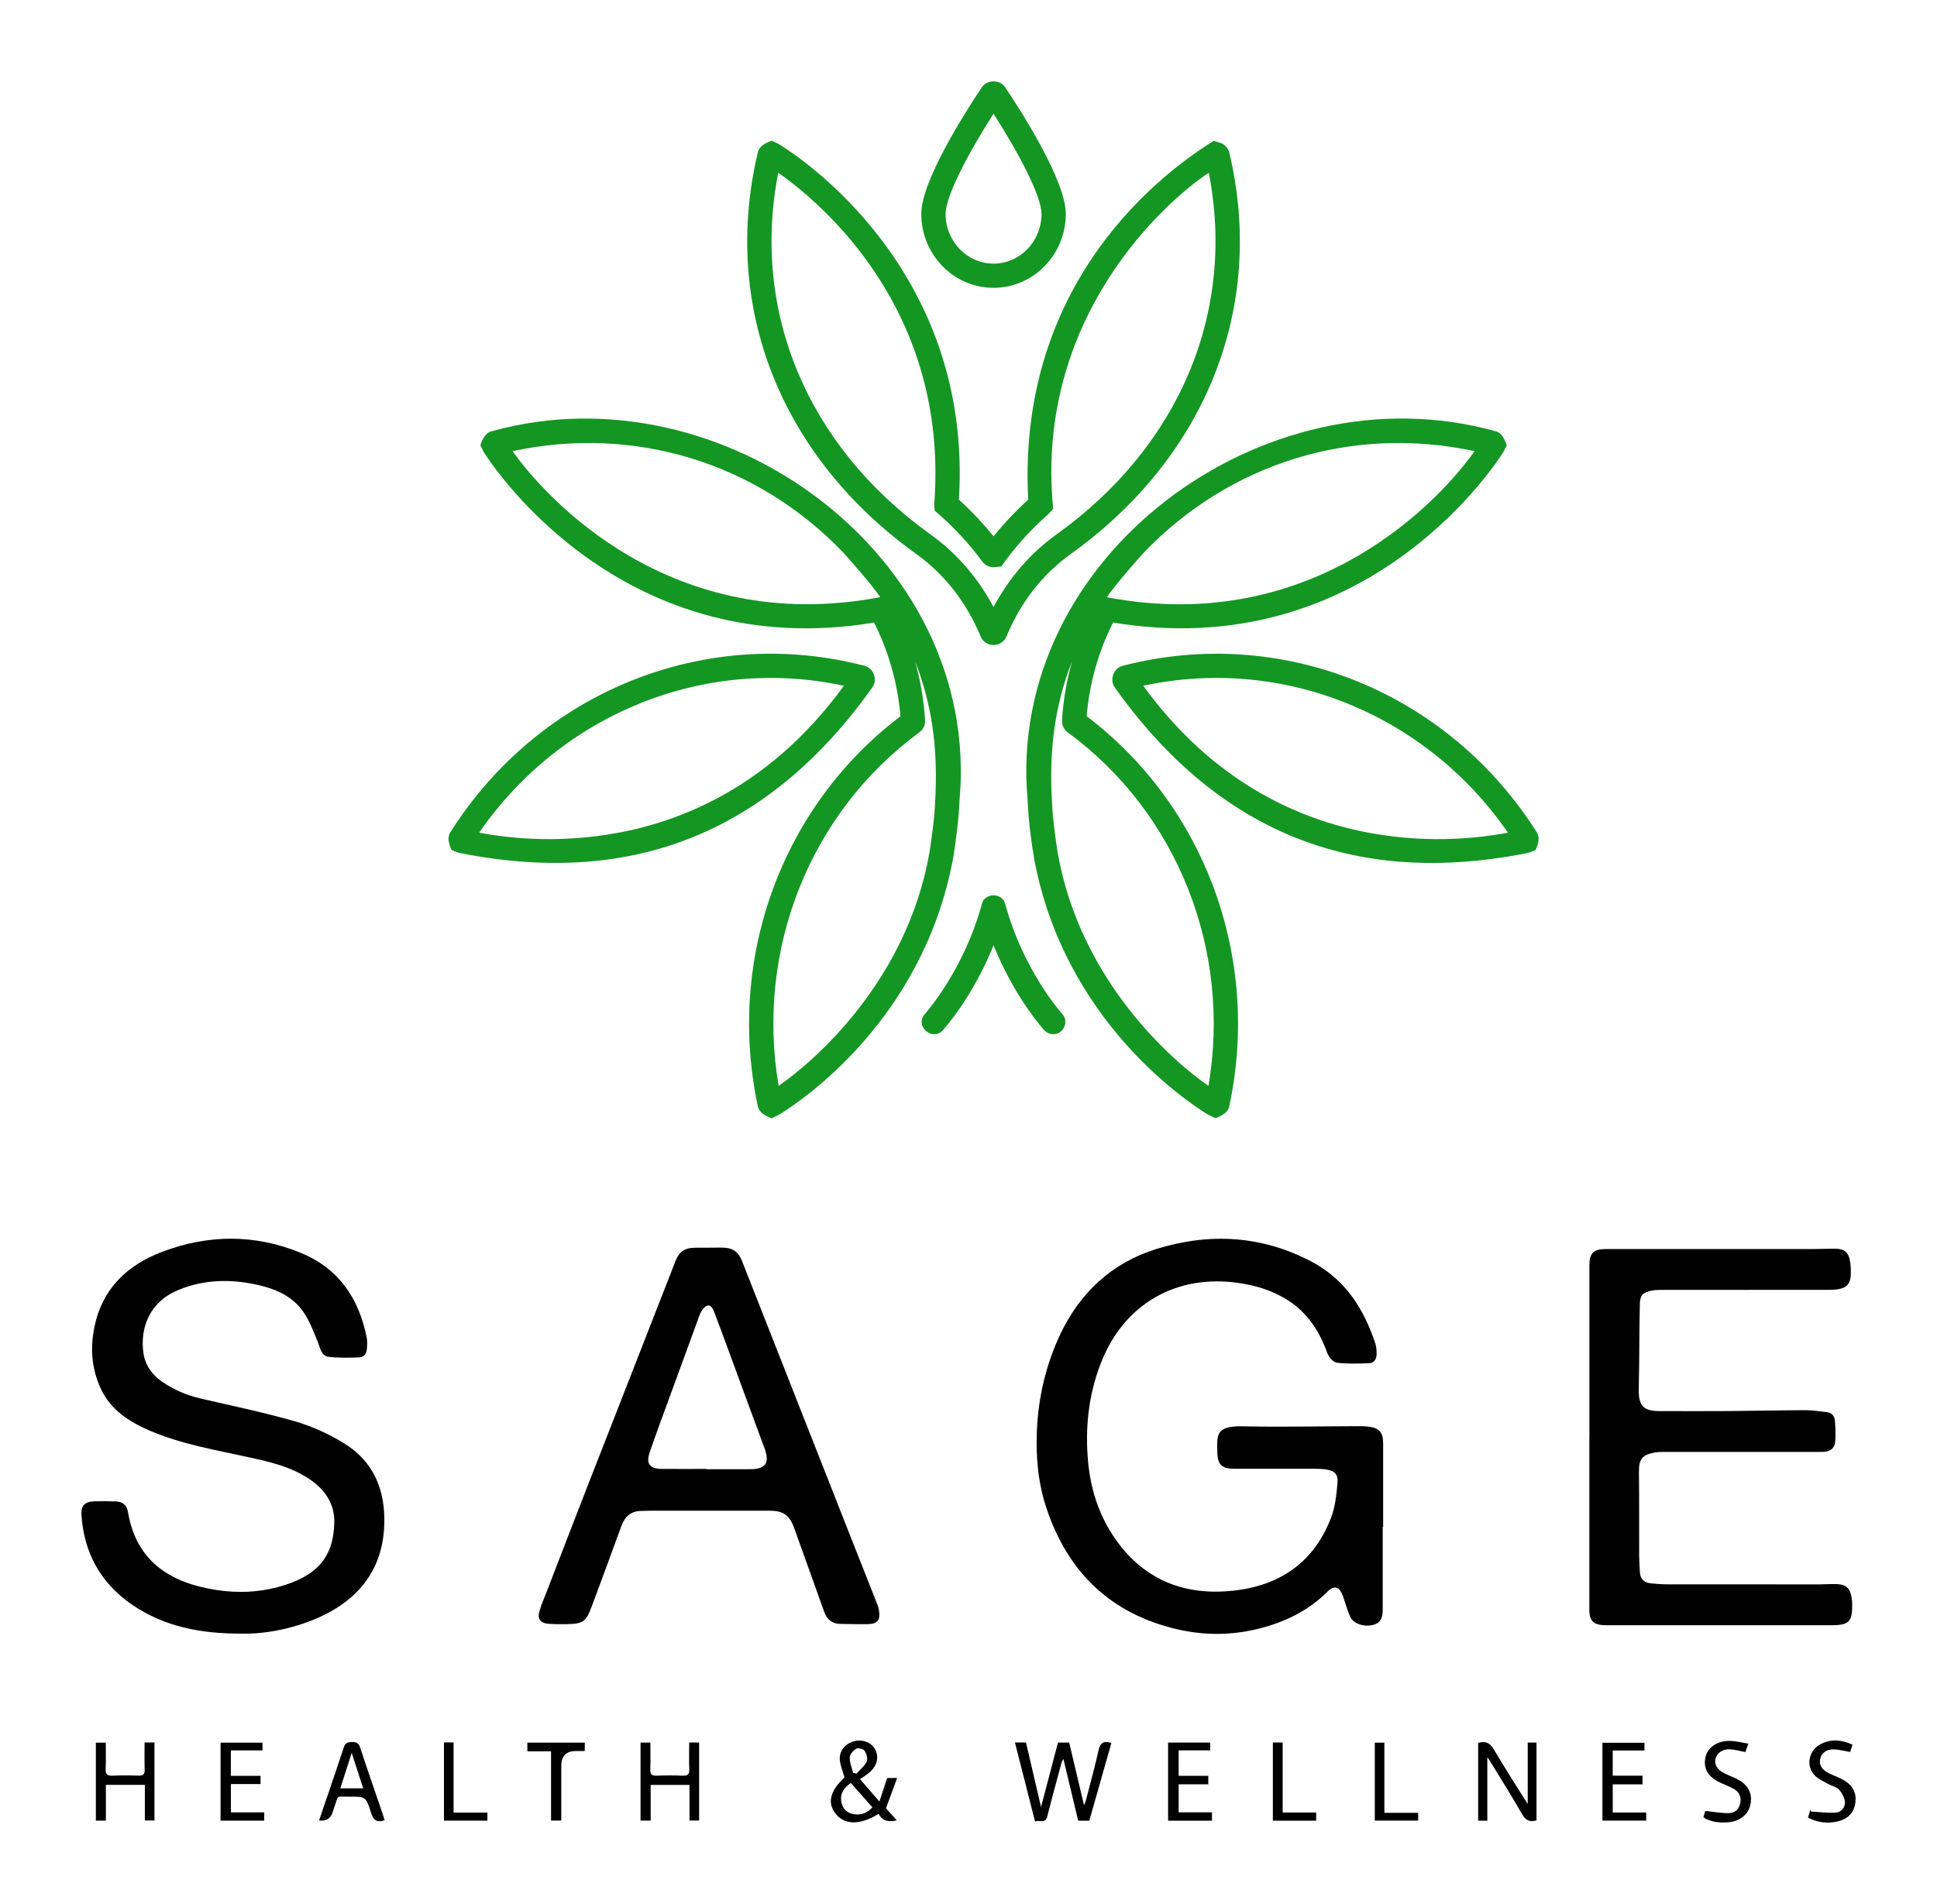
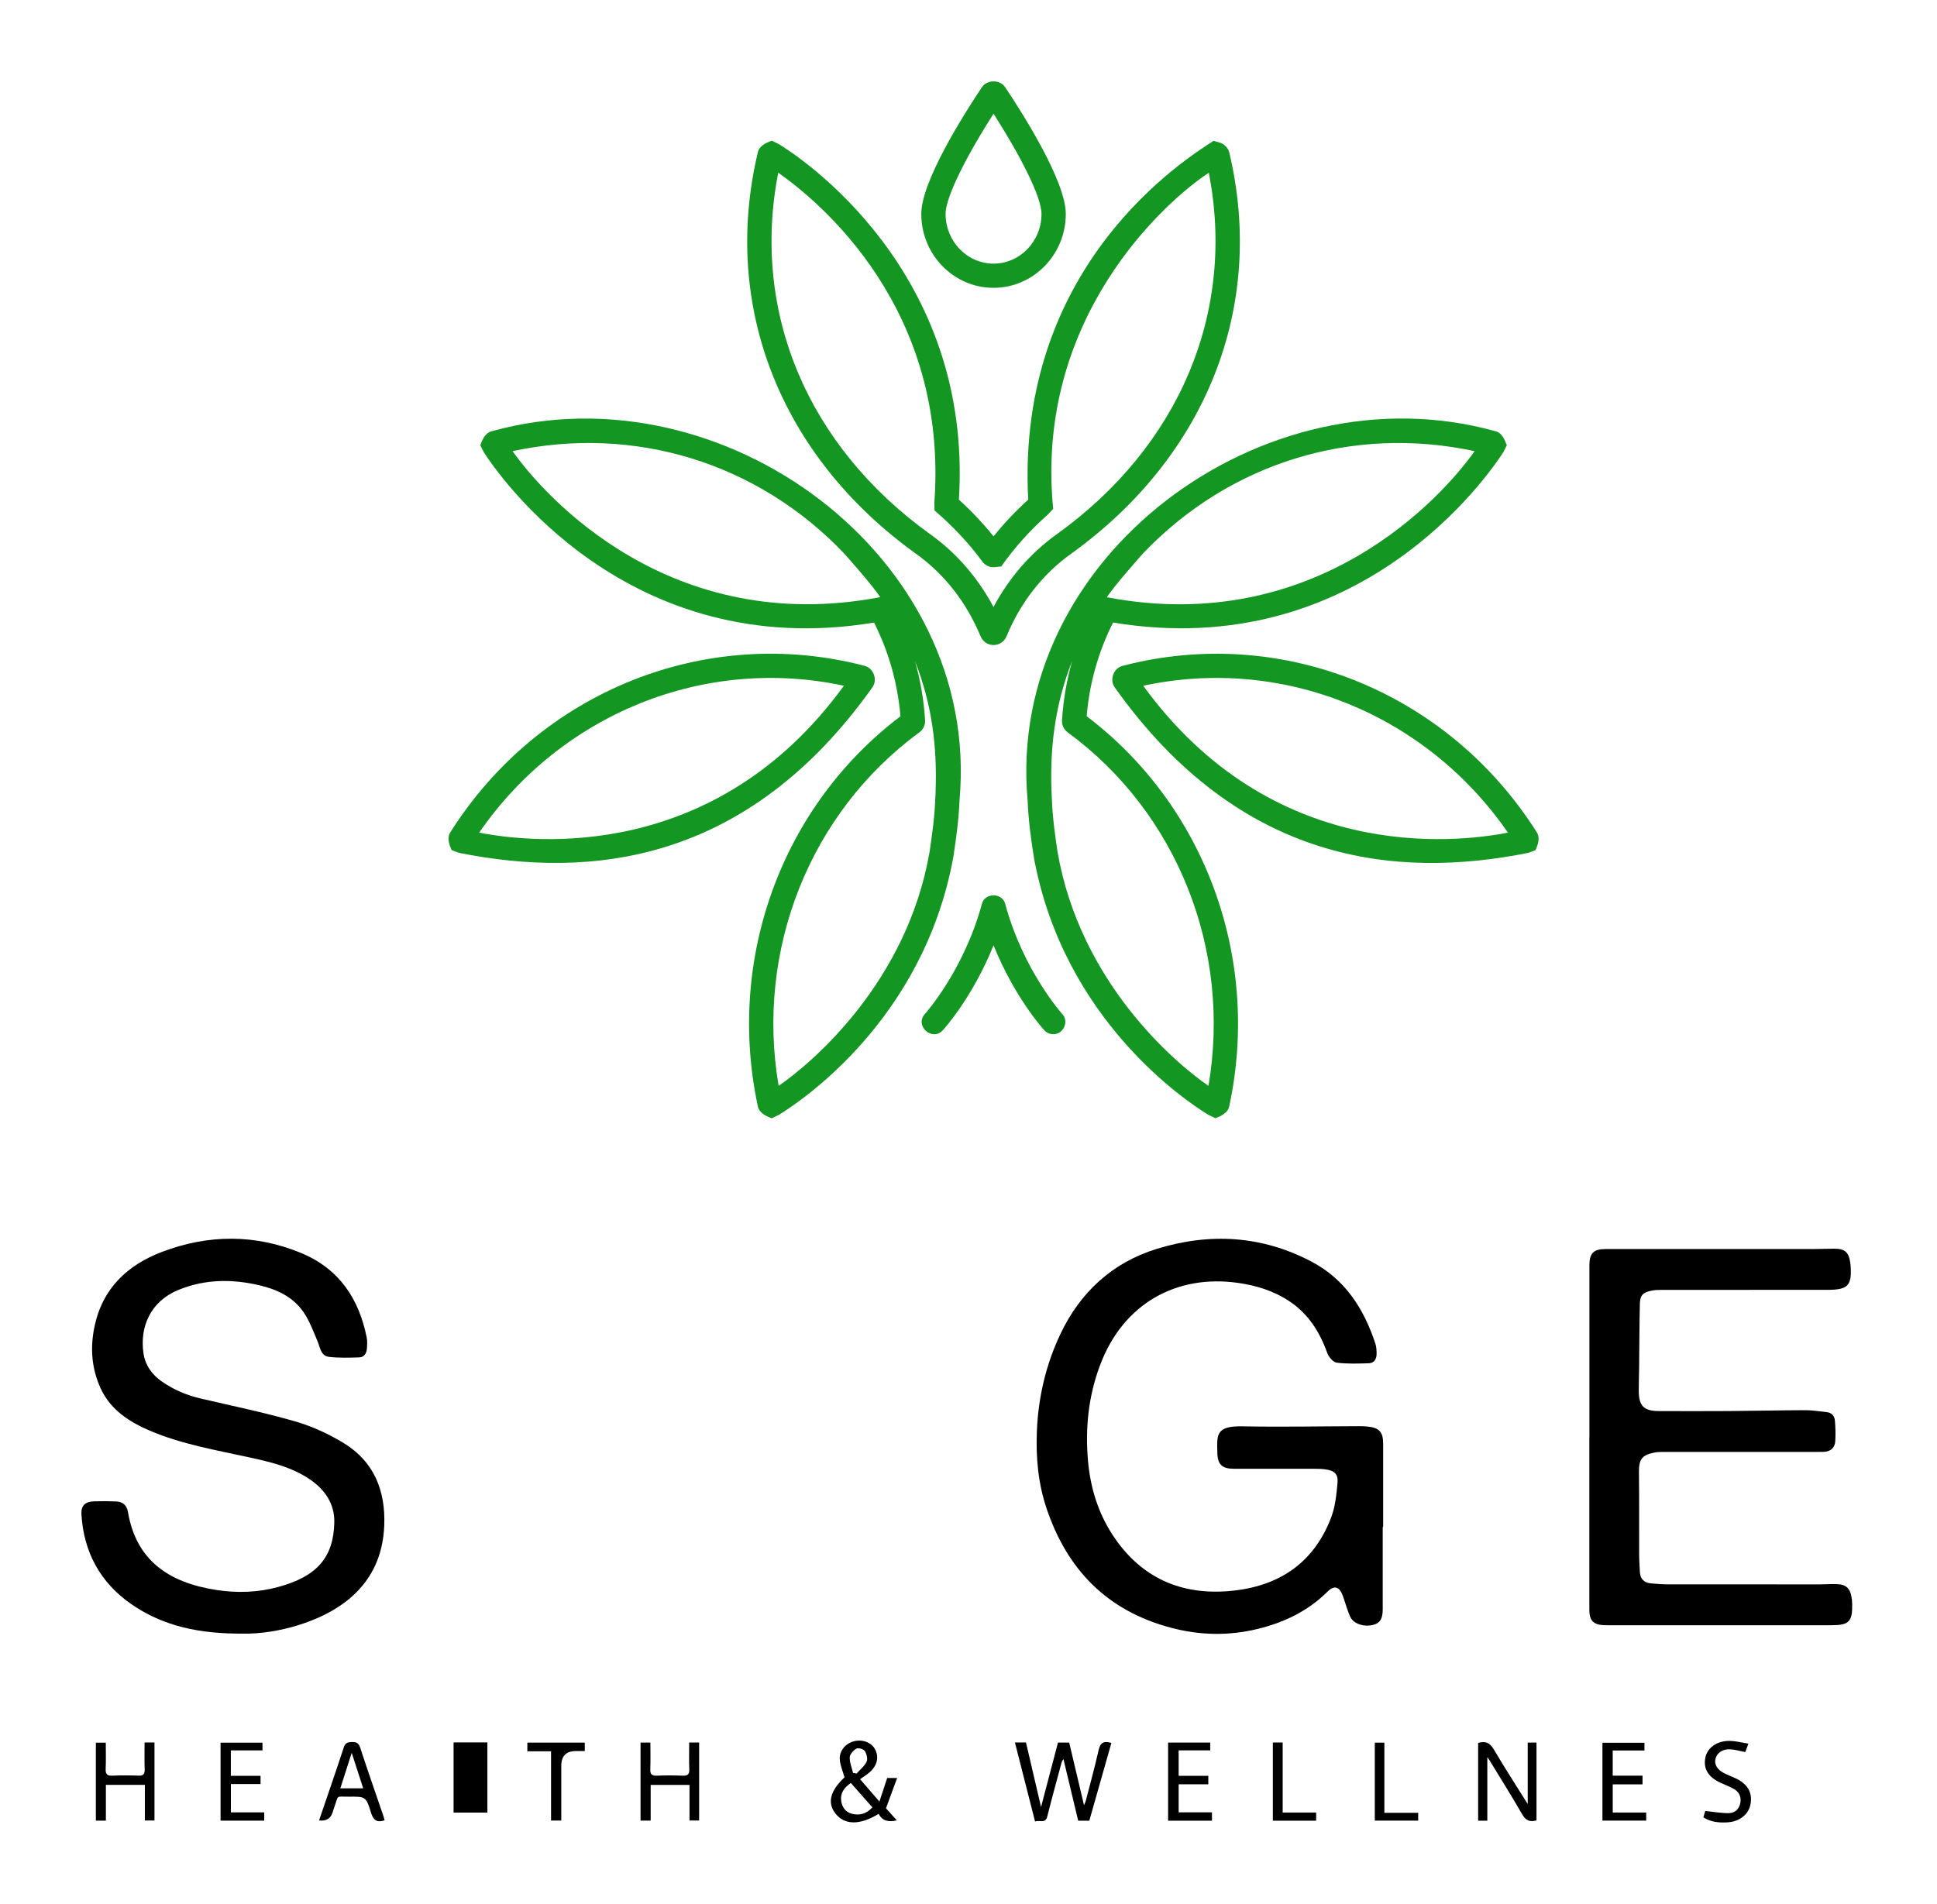
<svg xmlns="http://www.w3.org/2000/svg" width="119" height="117" viewBox="0 0 119 117" fill="none">
  <g clip-path="url(#clip0_7202_89)">
    <path d="M94.393 51.112C88.917 42.481 78.704 38.38 68.979 40.913C68.417 41.045 68.147 41.766 68.481 42.236V42.238C76.21 53.114 85.855 54.015 93.888 52.409L94.331 52.244C94.492 51.896 94.64 51.457 94.393 51.113V51.112ZM70.235 42.14C78.775 40.3 87.583 43.841 92.641 51.166C89.272 51.822 78.125 52.997 70.235 42.14Z" fill="#149623" />
    <path d="M53.597 42.236V42.234C53.932 41.766 53.665 41.044 53.102 40.911C43.375 38.379 33.163 42.48 27.688 51.11C27.442 51.455 27.588 51.893 27.749 52.241L28.193 52.407C36.23 54.012 45.867 53.115 53.598 42.235L53.597 42.236ZM29.438 51.165C34.496 43.84 43.305 40.298 51.844 42.14C43.954 52.997 32.808 51.823 29.438 51.165Z" fill="#149623" />
    <path d="M58.585 52.558C58.735 51.538 58.904 50.383 58.948 49.171C60.297 34.211 44.423 22.558 30.242 26.491C29.82 26.579 29.631 26.998 29.509 27.365L29.722 27.788C30.587 29.137 38.533 40.765 53.699 38.257C54.371 39.587 55.116 41.558 55.32 44.016C48.054 49.515 44.617 58.866 46.551 67.946C46.617 68.376 47.045 68.582 47.413 68.717L47.849 68.507C49.309 67.611 56.681 62.651 58.539 52.82C58.539 52.818 58.572 52.65 58.585 52.56V52.558ZM54.044 36.701C41.192 39.136 33.489 30.548 31.489 27.723C38.978 26.115 46.534 28.426 51.853 34.003C51.867 34.021 53.603 35.954 54.078 36.702C54.067 36.701 54.056 36.701 54.045 36.701H54.044ZM57.477 48.728C57.472 48.856 57.468 48.973 57.459 49.089C57.417 50.249 57.253 51.362 57.11 52.341C55.732 60.309 49.977 65.249 47.836 66.726C46.411 58.389 49.744 49.945 56.481 45.003C56.716 44.833 56.848 44.555 56.833 44.262C56.75 42.918 56.517 41.696 56.213 40.623C57.239 43.243 57.59 45.819 57.475 48.727L57.477 48.728Z" fill="#149623" />
    <path d="M66.759 44.013C66.963 41.556 67.708 39.586 68.38 38.255C83.546 40.763 91.492 29.135 92.358 27.786L92.57 27.363C92.434 27.003 92.27 26.573 91.837 26.489C77.655 22.556 61.781 34.212 63.131 49.169C63.185 50.483 63.355 51.693 63.54 52.817C65.397 62.648 72.769 67.609 74.23 68.504L74.665 68.714C75.033 68.576 75.461 68.375 75.527 67.943C77.461 58.863 74.024 49.512 66.758 44.012L66.759 44.013ZM70.227 34.003C75.547 28.426 83.102 26.115 90.592 27.723C88.6 30.56 80.842 39.142 68.003 36.702C68.477 35.954 70.214 34.021 70.227 34.003ZM74.243 66.728C72.103 65.252 66.348 60.309 64.969 52.342C64.826 51.362 64.662 50.251 64.62 49.09C64.456 46.086 64.798 43.34 65.865 40.626C65.562 41.696 65.328 42.914 65.246 44.257V44.265C65.23 44.556 65.362 44.835 65.597 45.005C72.335 49.947 75.667 58.391 74.242 66.729L74.243 66.728Z" fill="#149623" />
    <path d="M56.282 34.035C58.064 35.31 59.392 37.061 60.245 39.106C60.38 39.43 60.692 39.638 61.041 39.637C61.391 39.636 61.703 39.425 61.836 39.103C62.677 37.066 64.015 35.307 65.795 34.035C74.12 28.052 77.758 18.841 75.527 9.396C75.463 9.124 75.27 8.898 75.013 8.79L74.558 8.654C72.948 9.696 62.403 16.216 63.168 30.704C62.383 31.417 61.671 32.172 61.04 32.96C60.405 32.169 59.69 31.412 58.91 30.704C59.791 16.57 49.077 9.605 47.848 8.855L47.419 8.646C47.051 8.775 46.627 8.968 46.55 9.395C44.317 18.843 47.955 28.054 56.281 34.034L56.282 34.035ZM47.813 10.614C50.458 12.473 58.278 19.019 57.401 30.903L57.411 31.365C58.515 32.315 59.534 33.385 60.344 34.503C60.506 34.725 60.766 34.857 61.04 34.857L61.512 34.81C62.325 33.655 63.262 32.601 64.392 31.605L64.702 31.267C63.547 19.543 71.586 12.373 74.263 10.616C75.93 19.148 72.482 27.398 64.922 32.83C63.295 33.99 61.979 35.534 61.037 37.301C60.094 35.531 58.777 33.989 57.151 32.83C49.591 27.4 46.143 19.15 47.811 10.615L47.813 10.614Z" fill="#149623" />
    <path d="M61.038 17.687C63.485 17.687 65.477 15.65 65.477 13.145C65.477 11.147 62.874 7.037 61.754 5.36C61.433 4.881 60.646 4.879 60.321 5.362C59.203 7.037 56.599 11.147 56.599 13.145C56.599 15.65 58.591 17.687 61.038 17.687ZM61.038 6.986C62.577 9.391 63.985 12.049 63.985 13.143C63.985 14.829 62.663 16.2 61.038 16.2C59.413 16.2 58.092 14.829 58.092 13.143C58.092 12.048 59.5 9.389 61.038 6.986Z" fill="#149623" />
    <path d="M61.759 55.557C61.589 54.841 60.49 54.837 60.319 55.557C59.214 59.64 56.845 62.281 56.821 62.308C56.171 63.028 57.264 64.024 57.925 63.307C58.013 63.21 59.758 61.274 61.039 58.089C62.319 61.274 64.066 63.21 64.154 63.307C64.301 63.468 64.503 63.55 64.705 63.55C65.327 63.571 65.698 62.762 65.258 62.308C65.234 62.281 62.863 59.639 61.759 55.557Z" fill="#149623" />
    <path d="M84.948 93.826C84.948 95.514 84.948 97.202 84.948 98.89C84.948 99.459 84.79 99.731 84.391 99.841C83.817 100 83.152 99.795 82.947 99.342C82.759 98.924 82.647 98.472 82.488 98.041C82.284 97.494 81.967 97.396 81.555 97.806C80.35 99.008 78.87 99.709 77.251 100.101C75.494 100.526 73.739 100.499 71.96 100.031C68.013 98.991 65.555 96.451 64.292 92.682C63.778 91.147 63.632 89.553 63.702 87.918C63.791 85.838 64.258 83.861 65.134 82.001C66.345 79.432 68.316 77.595 71.052 76.748C74.311 75.739 77.529 75.916 80.592 77.537C82.646 78.625 83.793 80.43 84.496 82.566C84.562 82.766 84.572 82.992 84.571 83.206C84.57 83.513 84.422 83.762 84.094 83.772C83.435 83.792 82.766 83.82 82.117 83.735C81.896 83.706 81.626 83.379 81.537 83.132C81.071 81.833 80.366 80.724 79.196 79.949C78.238 79.315 77.169 78.99 76.041 78.831C72.32 78.308 69.011 80.064 67.576 83.905C66.866 85.807 66.661 87.771 66.845 89.802C66.993 91.433 67.46 92.942 68.338 94.298C69.96 96.799 72.319 97.978 75.296 97.787C78.342 97.591 80.637 96.211 81.769 93.278C82.028 92.609 82.106 91.854 82.17 91.13C82.219 90.568 81.975 90.364 81.406 90.289C81.191 90.261 80.973 90.257 80.756 90.257C79.105 90.255 77.455 90.257 75.803 90.255C75.078 90.255 74.802 89.996 74.788 89.271C74.767 88.202 74.662 87.615 76.324 87.648C78.712 87.695 81.102 87.646 83.491 87.639C83.665 87.639 83.839 87.643 84.011 87.66C84.737 87.735 84.973 87.993 84.974 88.719C84.976 90.421 84.974 92.123 84.974 93.825C84.966 93.825 84.957 93.825 84.95 93.825L84.948 93.826Z" fill="black" />
    <path d="M14.962 100.385C12.296 100.409 10.034 99.942 8.059 98.569C6.159 97.247 5.143 95.378 5.003 93.064C4.97 92.52 5.226 92.275 5.782 92.257C6.229 92.242 6.678 92.247 7.126 92.263C7.54 92.279 7.791 92.492 7.862 92.914C8.363 95.878 10.359 97.253 13.292 97.704C14.56 97.9 15.839 97.859 17.076 97.525C19.465 96.879 20.491 95.715 20.538 93.555C20.563 92.414 19.968 91.536 19.016 90.894C17.91 90.148 16.646 89.847 15.376 89.569C13.29 89.11 11.172 88.756 9.198 87.912C7.936 87.371 6.785 86.63 6.182 85.313C5.628 84.098 5.53 82.839 5.805 81.521C6.297 79.165 7.836 77.729 9.968 76.922C12.796 75.852 15.668 75.826 18.497 76.996C20.826 77.96 22.052 79.795 22.529 82.192C22.573 82.414 22.558 82.653 22.541 82.882C22.517 83.168 22.364 83.403 22.065 83.412C21.447 83.431 20.823 83.451 20.212 83.379C19.709 83.319 19.673 82.817 19.513 82.434C19.256 81.816 19.018 81.17 18.642 80.623C18.009 79.704 17.035 79.242 15.967 78.988C14.27 78.586 12.594 78.593 10.951 79.27C9.246 79.972 8.583 81.527 8.812 83.144C8.918 83.886 9.331 84.473 9.96 84.906C10.682 85.405 11.471 85.739 12.325 85.938C14.263 86.391 16.217 86.792 18.127 87.343C19.168 87.644 20.19 88.112 21.115 88.677C22.978 89.814 23.686 91.596 23.607 93.724C23.486 97.007 21.386 98.902 18.348 99.859C17.156 100.234 15.928 100.404 14.962 100.386V100.385Z" fill="black" />
    <path d="M97.646 88.299C97.646 84.779 97.646 81.26 97.646 77.739C97.646 77.014 97.906 76.754 98.635 76.754C102.906 76.754 107.178 76.754 111.449 76.753C111.869 76.753 112.288 76.73 112.707 76.732C113.342 76.734 113.584 76.957 113.67 77.592C113.675 77.635 113.684 77.677 113.687 77.72C113.788 78.993 113.541 79.261 112.273 79.261C108.87 79.261 105.467 79.261 102.064 79.263C101.862 79.263 101.658 79.271 101.461 79.311C100.933 79.417 100.757 79.594 100.745 80.124C100.715 81.436 100.714 82.748 100.7 84.06C100.694 84.536 100.675 85.01 100.678 85.487C100.683 86.398 100.999 86.708 101.91 86.71C103.329 86.714 104.748 86.719 106.167 86.709C107.758 86.698 109.35 86.661 110.94 86.656C111.357 86.655 111.773 86.731 112.189 86.77C112.511 86.799 112.703 86.99 112.727 87.293C112.762 87.718 112.779 88.151 112.748 88.576C112.717 88.996 112.434 89.209 112.014 89.218C111.61 89.227 111.205 89.22 110.801 89.22C107.92 89.22 105.037 89.22 102.156 89.221C101.984 89.221 101.807 89.228 101.639 89.26C100.858 89.412 100.679 89.687 100.689 90.484C100.711 92.172 100.695 93.86 100.702 95.547C100.703 95.893 100.732 96.238 100.745 96.583C100.762 97.011 100.991 97.253 101.409 97.297C101.782 97.335 102.157 97.358 102.532 97.358C105.615 97.362 108.7 97.361 111.784 97.36C112.145 97.36 112.507 97.329 112.868 97.344C113.401 97.365 113.65 97.594 113.744 98.116C113.77 98.256 113.785 98.401 113.788 98.545C113.813 99.652 113.602 99.87 112.513 99.87C107.994 99.87 103.477 99.87 98.959 99.87C98.814 99.87 98.67 99.872 98.525 99.866C97.899 99.842 97.643 99.578 97.642 98.946C97.641 95.397 97.642 91.849 97.642 88.3L97.646 88.299Z" fill="black" />
-     <path d="M43.495 76.671C43.842 76.671 44.189 76.657 44.536 76.674C45.052 76.699 45.383 76.974 45.572 77.454C47.709 82.889 49.85 88.324 51.991 93.758C52.618 95.351 53.249 96.941 53.876 98.535C53.929 98.667 53.977 98.807 53.999 98.947C54.097 99.58 53.911 99.799 53.263 99.805C52.713 99.809 52.163 99.8 51.613 99.788C51.119 99.778 50.805 99.515 50.642 99.063C50.025 97.345 49.407 95.626 48.793 93.906C48.508 93.108 48.129 92.834 47.276 92.834C44.814 92.834 42.353 92.834 39.891 92.834C39.733 92.834 39.573 92.848 39.414 92.848C38.76 92.847 38.387 93.188 38.171 93.784C37.58 95.422 36.97 97.052 36.365 98.684C35.999 99.668 35.836 99.785 34.782 99.805C34.406 99.811 34.028 99.81 33.654 99.777C33.223 99.739 33.015 99.479 33.124 99.069C33.238 98.641 33.423 98.232 33.583 97.817C34.422 95.642 35.258 93.468 36.105 91.296C37.777 87.007 39.456 82.719 41.133 78.431C41.243 78.15 41.354 77.868 41.46 77.586C41.717 76.9 42.033 76.675 42.758 76.671C43.004 76.668 43.25 76.671 43.496 76.671C43.496 76.671 43.496 76.672 43.496 76.673L43.495 76.671ZM43.401 90.267C43.401 90.273 43.401 90.278 43.401 90.284C44.284 90.284 45.165 90.285 46.048 90.284C47.047 90.281 47.297 89.929 46.971 88.993C46.952 88.939 46.926 88.886 46.906 88.833C46.465 87.633 46.024 86.433 45.583 85.233C45.011 83.682 44.451 82.128 43.862 80.585C43.682 80.114 43.419 80.108 43.126 80.522C43.068 80.603 43.021 80.696 42.987 80.79C42.408 82.368 41.83 83.948 41.255 85.527C40.803 86.769 40.337 88.006 39.912 89.257C39.674 89.956 39.924 90.261 40.667 90.265C41.579 90.272 42.49 90.266 43.401 90.266V90.267Z" fill="black" />
    <path d="M62.352 107.074H63.031C63.335 108.374 63.637 109.672 63.957 111.041C64.313 109.682 64.653 108.39 64.998 107.08H65.686C65.983 108.338 66.281 109.595 66.597 110.932C66.652 110.794 66.691 110.719 66.711 110.64C66.976 109.609 67.262 108.582 67.493 107.544C67.597 107.076 67.824 106.962 68.278 107.106C67.827 108.692 67.377 110.279 66.922 111.881H66.238C65.939 110.634 65.643 109.393 65.331 108.087C65.277 108.195 65.233 108.254 65.215 108.32C64.92 109.417 64.617 110.513 64.341 111.615C64.219 112.102 63.862 111.811 63.59 111.935C63.173 110.299 62.769 108.713 62.352 107.073V107.074Z" fill="black" />
    <path d="M93.856 110.857V107.08H94.395V111.861C93.985 111.984 93.733 111.867 93.514 111.487C92.875 110.375 92.191 109.29 91.524 108.194C91.498 108.151 91.466 108.11 91.374 107.979V111.882H90.81V107.103C91.252 106.972 91.528 107.086 91.77 107.496C92.44 108.637 93.162 109.748 93.856 110.858V110.857Z" fill="black" />
    <path d="M52.84 109.333C53.222 109.775 53.587 110.197 54.027 110.705C54.201 110.178 54.348 109.735 54.505 109.258H55.115C54.882 109.893 54.667 110.475 54.43 111.119C54.603 111.312 54.839 111.575 55.096 111.861C54.597 111.98 54.21 111.905 53.98 111.461C52.819 112.172 51.886 112.154 51.325 111.44C50.808 110.783 51.006 110.034 51.883 109.22C51.777 108.842 51.622 108.494 51.593 108.137C51.55 107.592 51.943 107.134 52.469 106.999C52.988 106.867 53.526 107.069 53.753 107.482C54.016 107.96 53.896 108.501 53.421 108.909C53.249 109.057 53.054 109.178 52.839 109.332L52.84 109.333ZM52.271 109.563C51.864 109.846 51.614 110.183 51.678 110.662C51.729 111.042 51.938 111.351 52.324 111.453C52.802 111.579 53.233 111.464 53.596 111.062C53.152 110.56 52.715 110.065 52.27 109.562L52.271 109.563ZM52.409 108.945C52.48 108.958 52.552 108.97 52.624 108.984C52.837 108.744 53.11 108.533 53.241 108.255C53.322 108.084 53.241 107.774 53.127 107.596C53.05 107.478 52.729 107.389 52.611 107.454C52.426 107.557 52.212 107.797 52.204 107.985C52.191 108.302 52.332 108.625 52.408 108.945H52.409Z" fill="black" />
    <path d="M8.881 107.075H9.49V111.87H8.899V109.68H6.505V111.88H5.889V107.088H6.499C6.499 107.618 6.516 108.161 6.492 108.701C6.477 109.029 6.589 109.128 6.913 109.114C7.448 109.09 7.985 109.094 8.52 109.113C8.81 109.123 8.896 109.014 8.888 108.737C8.87 108.193 8.882 107.648 8.882 107.074L8.881 107.075Z" fill="black" />
    <path d="M42.34 107.079H42.951V111.87H42.36V109.683H39.974V111.877H39.352V107.082H39.957C39.957 107.635 39.971 108.178 39.951 108.718C39.94 109.016 40.033 109.127 40.342 109.115C40.876 109.093 41.412 109.096 41.947 109.115C42.245 109.126 42.359 109.037 42.347 108.728C42.325 108.186 42.34 107.642 42.34 107.08V107.079Z" fill="black" />
    <path d="M23.629 111.857C23.119 112.024 22.927 111.819 22.791 111.382C22.485 110.396 22.462 110.396 21.425 110.406C20.596 110.415 20.824 110.273 20.544 111.029C20.499 111.15 20.465 111.275 20.424 111.398C20.303 111.759 20.028 111.916 19.601 111.868C20.111 110.369 20.628 108.879 21.119 107.381C21.212 107.099 21.356 107.056 21.618 107.048C21.907 107.04 22.04 107.119 22.134 107.41C22.583 108.788 23.064 110.156 23.532 111.528C23.569 111.636 23.596 111.746 23.629 111.857ZM21.607 107.714C21.354 108.503 21.132 109.192 20.908 109.892H22.313C22.082 109.179 21.861 108.498 21.608 107.714H21.607Z" fill="black" />
    <path d="M16.126 107.089V107.561H14.182V109.125H16.007V109.63H14.184V111.37H16.232V111.879H13.55V107.087H16.126V107.089Z" fill="black" />
    <path d="M71.763 107.081H74.351V107.56H72.41V109.123H74.232V109.644H72.411V111.369H74.457V111.881H71.762V107.082L71.763 107.081Z" fill="black" />
    <path d="M99.079 111.379H101.135V111.876H98.446V107.093H101.028V107.567H99.078V109.115H100.909V109.649H99.079V111.378V111.379Z" fill="black" />
-     <path d="M111.074 111.693C111.13 111.504 111.177 111.345 111.225 111.187C111.233 111.231 111.243 111.275 111.252 111.319C111.756 111.346 112.264 111.414 112.766 111.388C113.118 111.369 113.362 111.068 113.343 110.737C113.326 110.47 113.163 110.175 112.979 109.969C112.83 109.801 112.547 109.756 112.334 109.635C112.048 109.473 111.728 109.336 111.501 109.11C110.921 108.531 111.108 107.554 111.858 107.174C112.492 106.853 113.137 106.899 113.807 107.211C113.757 107.375 113.711 107.519 113.667 107.657C113.306 107.599 112.972 107.503 112.635 107.5C112.249 107.497 111.919 107.672 111.825 108.086C111.734 108.483 111.959 108.745 112.286 108.928C112.449 109.019 112.626 109.084 112.797 109.162C112.941 109.227 113.089 109.285 113.227 109.363C113.84 109.713 114.079 110.183 113.976 110.829C113.872 111.468 113.448 111.806 112.853 111.936C112.259 112.066 111.677 112.002 111.074 111.693Z" fill="black" />
    <path d="M107.412 107.148C107.32 107.399 107.268 107.541 107.222 107.665C106.89 107.602 106.598 107.513 106.3 107.495C105.83 107.468 105.486 107.71 105.392 108.074C105.304 108.415 105.492 108.743 105.922 108.962C106.178 109.092 106.453 109.186 106.71 109.318C107.405 109.671 107.68 110.211 107.536 110.904C107.409 111.511 106.855 111.942 106.133 111.983C105.623 112.013 105.125 111.977 104.648 111.677C104.696 111.508 104.744 111.348 104.761 111.285C105.284 111.336 105.763 111.427 106.24 111.415C106.62 111.405 106.868 111.128 106.925 110.744C106.977 110.38 106.817 110.091 106.496 109.916C106.244 109.778 105.973 109.676 105.711 109.556C104.944 109.205 104.631 108.689 104.77 108.001C104.895 107.386 105.498 106.959 106.288 106.979C106.647 106.987 107.004 107.083 107.411 107.146L107.412 107.148Z" fill="black" />
    <path d="M33.854 111.872V107.616H32.398V107.084H35.926V107.602C35.745 107.602 35.562 107.602 35.38 107.602C34.781 107.602 34.482 107.907 34.482 108.519V111.874H33.854V111.872Z" fill="black" />
-     <path d="M27.275 107.072H27.866V111.383H29.943V111.878H27.275V107.072Z" fill="black" />
+     <path d="M27.275 107.072H27.866V111.383H29.943V111.878V107.072Z" fill="black" />
    <path d="M78.199 107.077H78.801V111.379H80.858V111.882H78.198V107.077H78.199Z" fill="black" />
    <path d="M85.049 111.398H87.127V111.877H84.461V107.086H85.049V111.398Z" fill="black" />
  </g>
  <defs>
    <clipPath id="clip0_7202_89">
      <rect width="109" height="107" fill="white" transform="translate(5 5)" />
    </clipPath>
  </defs>
</svg>